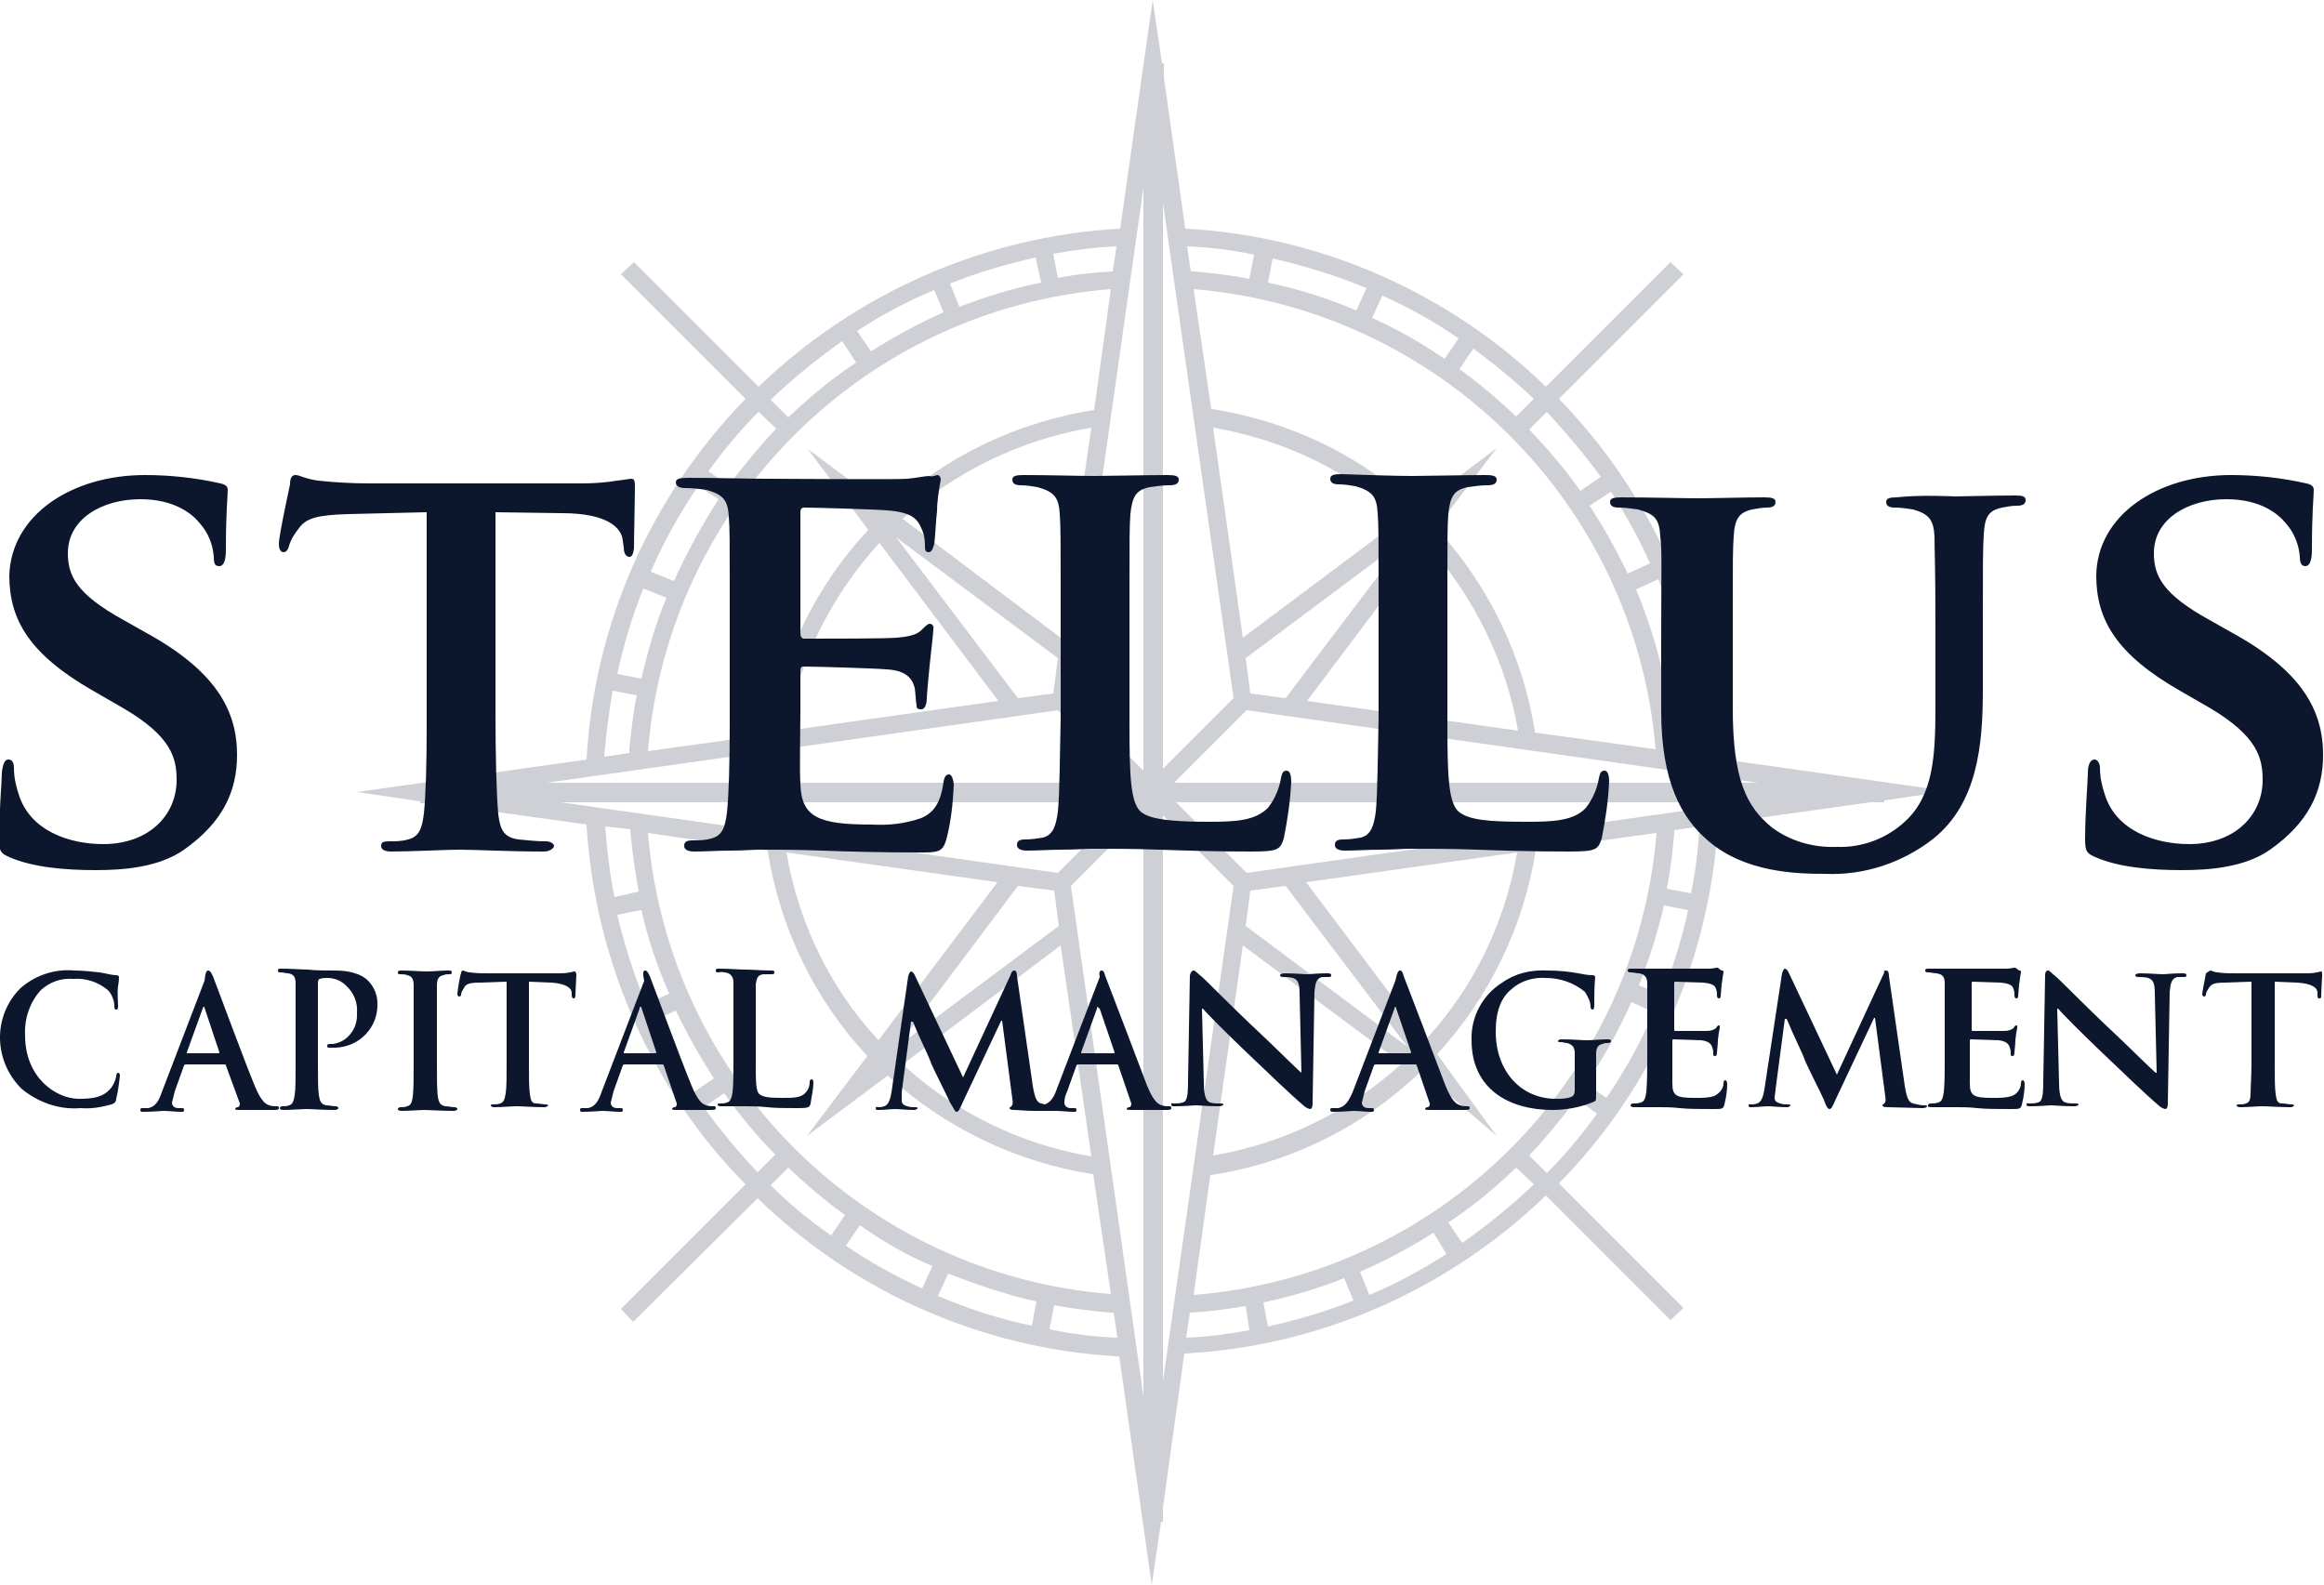
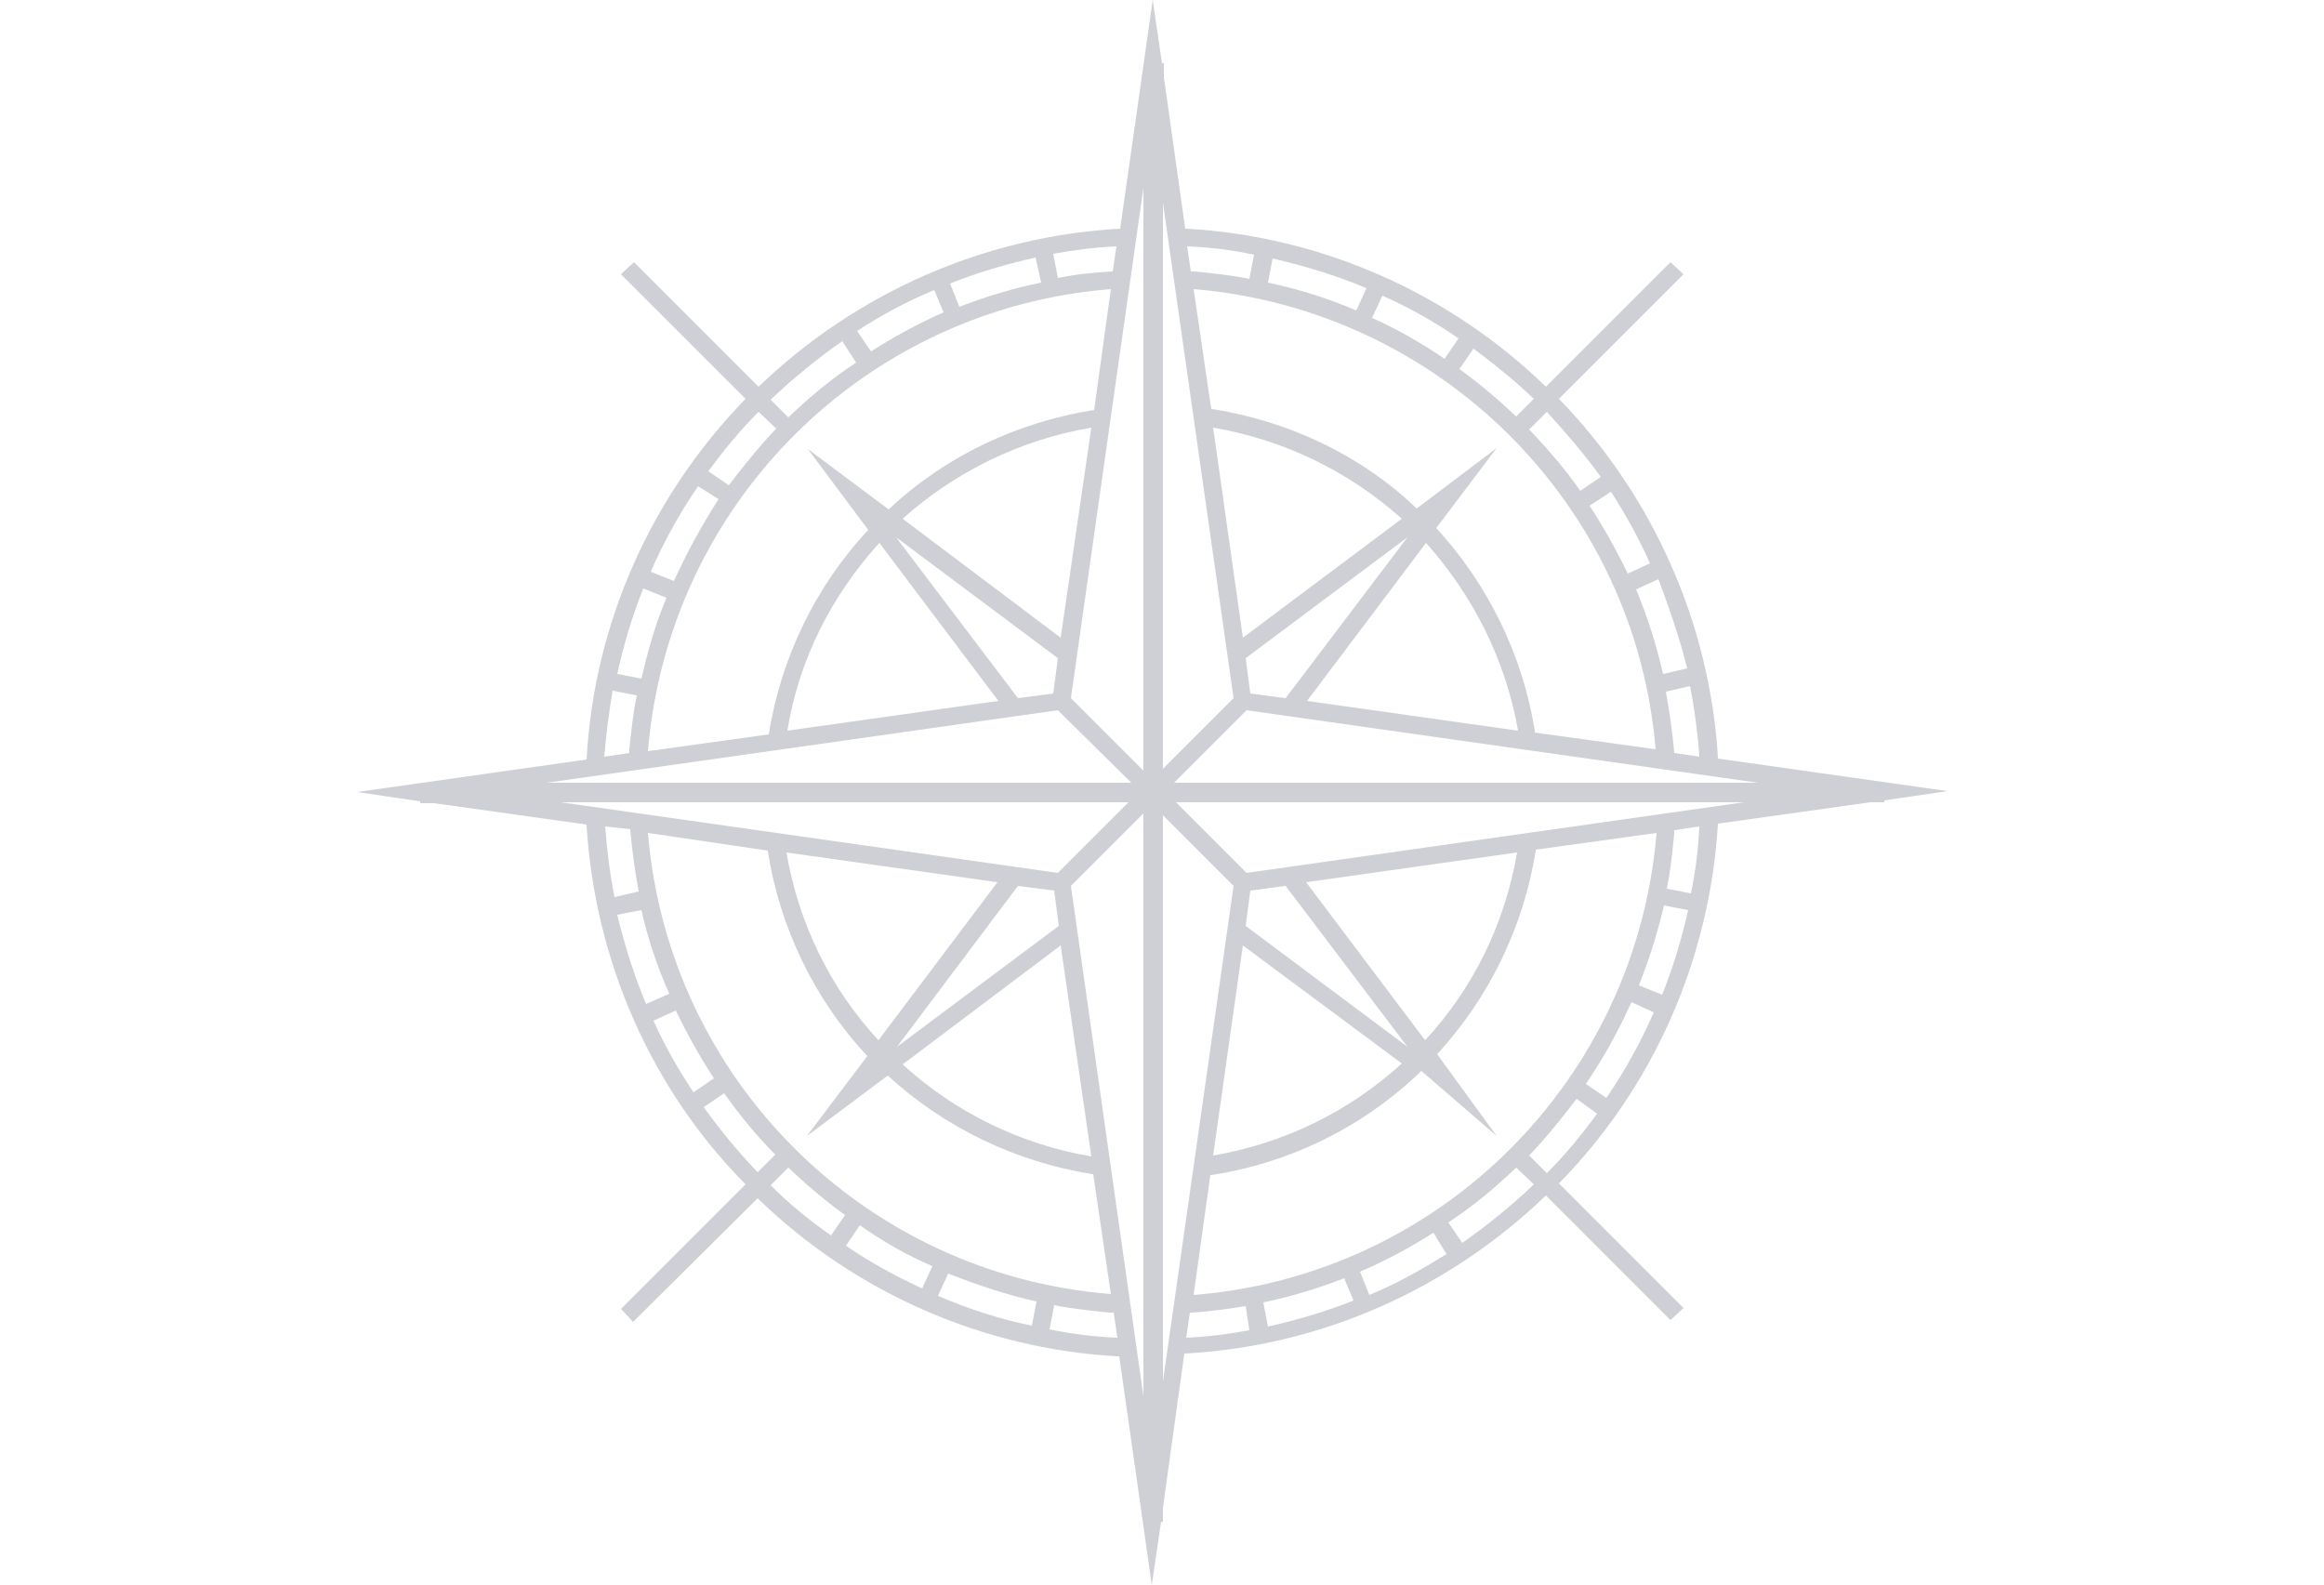
<svg xmlns="http://www.w3.org/2000/svg" version="1.1" id="Layer_1" x="0px" y="0px" viewBox="-130 311.8 250 170.5" style="enable-background:new -130 311.8 250 170.5;" xml:space="preserve">
  <style type="text/css">
	.st0{opacity:0.2;fill:#0C172E;enable-background:new    ;}
	.st1{fill:#0C172E;}
</style>
  <title>SCM_Logo_Light</title>
-   <path class="st0" d="M-9.9,338.3c-2.3,0.1-4.6,0.4-6.8,0.8l0.5,2.6c2-0.4,3.9-0.6,5.9-0.7L-9.9,338.3z M-2.3,338.3l0.4,2.7h0.4  c2,0.2,4,0.4,5.9,0.8l0.5-2.6C2.6,338.7,0.2,338.4-2.3,338.3L-2.3,338.3z M-18.6,339.5c-3.1,0.7-6.2,1.6-9.2,2.8l1,2.5  c2.9-1.1,5.8-2,8.8-2.6L-18.6,339.5z M6.9,339.6l-0.5,2.6c3.3,0.7,6.5,1.7,9.5,3l1.1-2.4C13.7,341.4,10.3,340.4,6.9,339.6z   M-29.5,343c-2.9,1.2-5.7,2.7-8.3,4.4l1.5,2.2c2.5-1.6,5.1-3,7.8-4.2L-29.5,343z M18.7,343.6l-1.1,2.4c2.7,1.2,5.3,2.7,7.8,4.4  l1.5-2.2C24.3,346.4,21.6,344.9,18.7,343.6L18.7,343.6z M28.5,349.3l-1.5,2.2c2.2,1.6,4.2,3.3,6.1,5.1l1.9-1.9  C33,352.8,30.8,351,28.5,349.3L28.5,349.3z M-39.4,348.5c-2.7,1.9-5.3,4-7.7,6.3l1.9,1.9c2.3-2.2,4.7-4.2,7.3-5.9L-39.4,348.5z   M-48.4,356.1c-2,2-3.8,4.2-5.4,6.4l2.2,1.5c1.6-2.1,3.3-4.2,5.1-6.1L-48.4,356.1z M36.4,356.1l-1.9,1.9c2,2.1,3.9,4.3,5.5,6.6  l2.2-1.5C40.4,360.6,38.4,358.3,36.4,356.1L36.4,356.1z M43.3,364.7l-2.3,1.5c1.5,2.3,2.9,4.8,4.1,7.3l2.4-1.1  C46.3,369.7,44.9,367.2,43.3,364.7L43.3,364.7z M-54.9,364.1c-2,2.9-3.7,6-5.1,9.2l2.5,1c1.4-3.1,3-6,4.8-8.8L-54.9,364.1z   M-12.6,357.8c-7.6,1.3-14.6,4.7-20.3,9.8l17,12.8L-12.6,357.8z M0.5,357.8l3.2,22.6l17.1-12.8C15.1,362.5,8.1,359.1,0.5,357.8  L0.5,357.8z M48.4,374.1l-2.4,1.1c1.2,2.9,2.2,6,2.9,9.1l2.6-0.6C50.7,380.5,49.6,377.3,48.4,374.1L48.4,374.1z M-60.8,375.1  c-1.2,3-2.1,6-2.8,9.2l2.6,0.5c0.7-3,1.5-5.9,2.7-8.7L-60.8,375.1z M21.4,369.6l-17.4,13l0.5,3.8l3.8,0.5L21.4,369.6z M-20.5,386.9  l3.8-0.5l0.5-3.8l-17.4-13L-20.5,386.9z M-45.3,390.4l22.7-3.2l-12.8-17C-40.6,375.9-44.1,382.9-45.3,390.4L-45.3,390.4z   M23.4,370.2l-12.8,17l22.7,3.2C32,382.9,28.5,375.9,23.4,370.2L23.4,370.2z M-10.5,342.9c-26.5,2.1-47.6,23.1-49.8,49.7l13-1.8l0,0  c1.3-8.2,5-15.9,10.7-22l-6.5-8.7l8.7,6.5l0.1-0.1c6.1-5.7,13.8-9.3,22-10.6L-10.5,342.9z M-1.6,342.9l1.9,12.9h0.1  c8.2,1.3,15.9,4.9,21.9,10.6l0.1,0.1L31,360l-6.5,8.6l0,0c5.6,6.1,9.3,13.7,10.6,21.8v0.2l13,1.8C45.9,366,24.8,345.1-1.6,342.9  L-1.6,342.9z M51.8,385.6l-2.6,0.6c0.4,2.2,0.7,4.3,0.9,6.5v0.1l2.7,0.4V393C52.6,390.5,52.3,388.1,51.8,385.6L51.8,385.6z   M-64.1,386.1c-0.4,2.4-0.7,4.7-0.9,7.1l2.7-0.4v-0.4c0.2-1.9,0.4-3.9,0.8-5.8L-64.1,386.1z M-4.9,333.6v60.9l7.6-7.6L-4.9,333.6z   M-7,332l-7.8,54.9l7.8,7.8V332z M4.1,388.2l-7.8,7.8h62.8L4.1,388.2z M-16.2,388.2l-55,7.8h62.9L-16.2,388.2z M-8.6,398.1h-61.1  l53.5,7.6L-8.6,398.1z M57.6,398.1H-3.5l7.6,7.6L57.6,398.1z M52.8,400.7l-2.7,0.4v0.4c-0.2,2-0.4,4-0.8,5.9l2.6,0.5  C52.4,405.5,52.7,403.1,52.8,400.7L52.8,400.7z M-64.9,400.7c0.2,2.6,0.5,5.1,1,7.6l2.6-0.6c-0.4-2.2-0.7-4.4-0.9-6.6v-0.1  L-64.9,400.7z M49,409.2c-0.7,3-1.6,5.8-2.7,8.6l2.5,1c1.2-3,2.1-6,2.8-9.1L49,409.2z M-61,409.7l-2.6,0.5c0.8,3.3,1.8,6.5,3.1,9.6  l2.5-1.1C-59.3,415.8-60.3,412.8-61,409.7z M-45.4,403.5c1.3,7.6,4.7,14.6,9.9,20.2l12.8-17L-45.4,403.5z M33.2,403.5l-22.7,3.2  l12.8,17C28.5,418.1,31.9,411.1,33.2,403.5L33.2,403.5z M8.3,407.1l-3.8,0.5L4,411.4l17.4,13L8.3,407.1z M-20.5,407.1l-13,17.3  l17.4-13l-0.5-3.8L-20.5,407.1z M-57.3,420.5l-2.4,1.1c1.2,2.7,2.7,5.3,4.3,7.7l2.2-1.5C-54.7,425.5-56.1,423-57.3,420.5z   M45.5,419.6c-1.4,3.1-3,6-4.9,8.8l2.2,1.5c2-2.9,3.7-6,5.1-9.2L45.5,419.6z M-15.9,413.5l-17,12.8c5.7,5.2,12.7,8.6,20.3,9.9  L-15.9,413.5z M3.7,413.5l-3.2,22.6c7.6-1.3,14.6-4.7,20.3-9.9L3.7,413.5z M39.6,430c-1.6,2.1-3.3,4.2-5.1,6.1l1.9,1.9  c2-2,3.8-4.2,5.4-6.4L39.6,430z M-52.1,429.4l-2.2,1.5c1.8,2.5,3.7,4.8,5.8,7l1.9-1.9C-48.6,434-50.4,431.8-52.1,429.4L-52.1,429.4z   M-45.2,437.4l-1,1l-0.9,0.9c2,2,4.2,3.8,6.5,5.4l1.5-2.2C-41.2,441-43.3,439.2-45.2,437.4L-45.2,437.4z M33.1,437.4  c-2.3,2.2-4.7,4.2-7.3,5.9l1.5,2.2c2.7-1.9,5.3-4,7.7-6.3L33.1,437.4z M-37.5,443.6l-1.5,2.2c2.6,1.8,5.4,3.3,8.2,4.6l1.1-2.4  C-32.5,446.8-35.1,445.3-37.5,443.6L-37.5,443.6z M24.2,444.4c-2.5,1.6-5.1,3-7.9,4.2l1,2.5c2.9-1.2,5.6-2.7,8.3-4.4L24.2,444.4z   M-60.3,401.4c2.2,26.5,23.3,47.5,49.8,49.6l-1.9-12.9h-0.1c-8.2-1.3-15.9-5-22-10.6l-8.7,6.5l6.5-8.6l0,0  c-5.7-6.1-9.4-13.8-10.7-22v-0.1L-60.3,401.4z M48.2,401.4l-13,1.8v0.1c-1.3,8.2-5,15.8-10.6,21.9l0,0L31,434l-8.1-7  c-6.2,6-14.1,9.9-22.6,11.2H0.2l-1.8,12.9C24.9,449,46,428,48.2,401.4L48.2,401.4z M-28,448.8l-1.1,2.4c3.3,1.4,6.6,2.5,10.1,3.2  l0.5-2.6C-21.7,451.1-24.9,450-28,448.8z M14.6,449.3c-2.8,1.1-5.8,2-8.7,2.6l0.5,2.6c3.1-0.7,6.2-1.6,9.2-2.8L14.6,449.3z   M-16.6,452.2l-0.5,2.6c2.4,0.5,4.8,0.8,7.3,0.9l-0.4-2.7h-0.4C-12.6,452.8-14.6,452.6-16.6,452.2L-16.6,452.2z M4,452.3  c-1.9,0.3-3.9,0.6-5.9,0.7h-0.1l-0.4,2.7c2.3-0.1,4.6-0.4,6.8-0.8L4,452.3z M-4.9,399.5v60.9l7.6-53.3L-4.9,399.5z M-7,399.3  l-7.8,7.8L-7,462V399.3z M-6,311.8l1,6.8h0.2v1.5l2.3,16.3h0.1c14.5,0.8,28.3,6.9,38.7,17L49.7,340l1.4,1.3l-13.4,13.4  c10.1,10.4,16.2,24.1,17.1,38.5v0.2l24.7,3.5l-6.8,1v0.2h-1.5l-16.4,2.3v0.1c-0.9,14.5-6.9,28.2-17.1,38.6l13.4,13.4l-1.4,1.3  l-13.4-13.4c-10.5,10.1-24.2,16.2-38.8,17h-0.1L-4.9,474v1.5h-0.2l-1,6.8l-3.5-24.6h-0.2c-14.5-0.8-28.3-6.9-38.7-17L-61.9,454  l-1.3-1.4l13.4-13.4C-60,428.9-66,415.1-66.9,400.6v-0.1l-16.4-2.3h-1.5V398l-6.8-1l24.7-3.5l0,0c0.8-14.6,6.9-28.3,17.1-38.8  l-13.4-13.4l1.4-1.3l13.4,13.4c10.5-10.1,24.3-16.2,38.9-17L-6,311.8z" />
-   <path class="st1" d="M-29.2,362.9c0.3,0,0.4,0.3,0.4,0.5c-0.2,1.1-0.4,2.3-0.4,3.4c-0.1,0.6-0.2,2.9-0.3,3.5  c-0.1,0.3-0.2,0.9-0.6,0.9s-0.4-0.3-0.4-0.7c0-0.7-0.1-1.3-0.4-1.9c-0.4-0.9-0.9-1.7-3.7-1.9c-1-0.1-7.7-0.3-8.9-0.3  c-0.3,0-0.4,0.2-0.4,0.5v13c0,0.3,0.1,0.6,0.4,0.6h0.6c2.2,0,8.1,0,9.3-0.1c1.3-0.1,2.2-0.3,2.7-0.8c0.4-0.4,0.7-0.7,0.9-0.7  c0.3,0,0.5,0.3,0.4,0.6c0,0.3-0.1,1.2-0.4,3.9c-0.1,1-0.3,3.2-0.3,3.5c0,0.4-0.1,1.2-0.6,1.2s-0.5-0.2-0.5-0.4  c-0.1-0.6-0.1-1.2-0.2-1.9c-0.3-1.1-1-1.9-3.1-2c-1-0.1-7.5-0.3-8.9-0.3c-0.3,0-0.3,0.3-0.3,0.6v4.2c0,1.8-0.1,6.3,0,7.8  c0.1,3.6,1.9,4.4,7.7,4.4c1.8,0.1,3.6-0.1,5.3-0.7c1.4-0.6,2.1-1.7,2.4-3.9c0.1-0.6,0.3-0.8,0.6-0.8s0.5,0.7,0.5,1.2  c-0.1,2-0.3,3.9-0.8,5.8c-0.4,1.4-0.9,1.4-3,1.4c-4.2,0-7.7-0.1-10.4-0.2s-4.9-0.1-6.6-0.1c-0.7,0-1.9,0.1-3.2,0.1s-2.8,0.1-3.9,0.1  c-0.7,0-1.1-0.2-1.1-0.6s0.2-0.6,0.9-0.6c0.7,0,1.3,0,2-0.2c1.2-0.3,1.5-1.2,1.7-2.8c0.2-1.9,0.3-5.3,0.3-9.4v-15.4  c0-4.5,0-5.7-0.1-7c-0.1-1.8-0.6-2.4-2.4-2.9c-0.7-0.1-1.5-0.2-2.3-0.2c-0.6,0-1-0.2-1-0.6s0.4-0.5,1.3-0.5c3,0,6.6,0.1,8.2,0.1h0.3  c2.6,0,14.1,0.1,15.1,0c1.1-0.1,1.9-0.3,2.4-0.3C-29.8,363.1-29.5,363-29.2,362.9z M-12.3,363c1.3,0,5.8-0.1,7.9-0.1  c0.8,0,1.2,0.1,1.2,0.5c0,0.4-0.3,0.6-1,0.6c-0.7,0-1.4,0.1-2.1,0.2c-1.5,0.3-1.9,1-2.1,2.9c-0.1,1.4-0.1,2.7-0.1,7.5v14.9  c0,5.7,0.1,8.6,1.2,9.6c0.9,0.8,3.1,1.1,7.3,1.1c2.9,0,5-0.1,6.4-1.5c0.7-0.9,1.2-2,1.4-3.2c0.1-0.5,0.2-0.8,0.6-0.8  s0.5,0.6,0.5,1.2c-0.1,2.1-0.4,4.1-0.8,6.1c-0.4,1.2-0.6,1.4-3.5,1.4c-3.9,0-7.1-0.1-9.9-0.2s-5.1-0.1-7.3-0.1  c-0.6,0-1.8,0.1-3.1,0.1s-2.7,0.1-3.8,0.1c-0.7,0-1.1-0.2-1.1-0.6s0.2-0.6,0.9-0.6c0.6,0,1.3-0.1,1.9-0.2c1.1-0.3,1.4-1.3,1.6-2.8  c0.2-2.1,0.2-5.7,0.3-10.1v-13.6c0-5.5,0-6.9-0.1-8.3c-0.1-1.8-0.6-2.4-2.4-2.9c-0.6-0.1-1.2-0.2-1.8-0.2c-0.6,0-0.9-0.2-0.9-0.6  c0-0.4,0.4-0.5,1.2-0.5C-17.3,362.9-13.8,363-12.3,363L-12.3,363z M21.9,363c1.3,0,5.8-0.1,7.9-0.1c0.8,0,1.2,0.1,1.2,0.5  c0,0.4-0.3,0.6-1,0.6c-0.7,0-1.4,0.1-2.1,0.2c-1.5,0.3-1.9,1-2.1,2.9c-0.1,1.4-0.1,2.6-0.1,7.1v15.3c0,5.7,0.1,8.6,1.2,9.6  c1.1,0.9,3.1,1.1,7.3,1.1c2.9,0,5.1-0.1,6.4-1.5c0.7-0.9,1.2-2,1.4-3.2c0.1-0.5,0.2-0.8,0.6-0.8s0.5,0.6,0.5,1.2  c-0.1,2.1-0.4,4.1-0.8,6.1c-0.4,1.2-0.6,1.4-3.5,1.4c-3.9,0-7.1-0.1-9.9-0.2s-5.1-0.1-7.3-0.1c-0.6,0-1.8,0.1-3.1,0.1  s-2.7,0.1-3.8,0.1c-0.7,0-1.1-0.2-1.1-0.6s0.2-0.6,0.9-0.6c0.7,0,1.3-0.1,1.9-0.2c1.1-0.3,1.4-1.3,1.6-2.8c0.2-2.1,0.2-5.7,0.3-10.1  v-14.5c0-4.8,0-6.1-0.1-7.5c-0.1-1.8-0.6-2.4-2.4-2.9c-0.6-0.1-1.2-0.2-1.8-0.2c-0.6,0-0.9-0.2-0.9-0.6c0-0.4,0.4-0.5,1.2-0.5  C16.9,362.9,20.4,363,21.9,363L21.9,363z M-98.2,362.9c0.4,0,1,0.4,2.4,0.6c1.9,0.2,3.7,0.3,5.6,0.3h22.8c1.3,0,2.6-0.1,3.8-0.3  c0.9-0.1,1.3-0.2,1.5-0.2c0.4,0,0.4,0.3,0.4,1.1c0,1.1-0.1,5-0.1,6.4c-0.1,0.6-0.2,0.9-0.5,0.9s-0.6-0.3-0.6-1L-63,370  c-0.1-1.4-1.6-3-6.6-3l-7.1-0.1v21.3c0,4.8,0.1,9,0.3,11.2c0.2,1.5,0.5,2.5,2.2,2.7c1,0.1,1.9,0.2,2.9,0.2c0.6,0,0.9,0.3,0.9,0.5  c0,0.2-0.4,0.6-1.1,0.6c-3.7,0-7.5-0.2-9.1-0.2c-1.3,0-5.1,0.2-7.3,0.2c-0.7,0-1.1-0.2-1.1-0.6s0.2-0.5,0.9-0.5c0.7,0,1.3,0,2-0.2  c1.2-0.3,1.5-1.2,1.7-2.8c0.2-1.9,0.3-5.3,0.3-9.3v-23.1l-8.4,0.2c-3.3,0.1-4.6,0.4-5.4,1.6c-0.4,0.5-0.8,1.1-1,1.8  c-0.1,0.4-0.3,0.7-0.6,0.7s-0.5-0.3-0.5-0.9c0-0.9,1.1-5.9,1.2-6.4C-98.8,363.2-98.6,362.9-98.2,362.9z M80.3,365.2  c0.6,0,4.3-0.1,6.5-0.1c0.8,0,1.1,0.1,1.1,0.5c0,0.4-0.3,0.6-0.9,0.6c-0.6,0-1.1,0.1-1.6,0.2c-1.5,0.3-1.9,1-2,2.9  c-0.1,1.6-0.1,3-0.1,9.6v7.2c0,5.9-0.6,12.1-5.3,15.9c-3.3,2.6-7.5,4-11.7,3.8c-2.9,0-8.6-0.1-12.6-3.6c-2.8-2.4-5-6.3-5-13.9v-7.7  c0-8,0.1-9.5-0.1-11.1c-0.1-1.9-0.6-2.4-2.4-2.9c-0.7-0.1-1.4-0.2-2.1-0.2c-0.6,0-0.9-0.2-0.9-0.6s0.4-0.5,1.2-0.5  c2.9,0,6.7,0.1,8.3,0.1c1.4,0,5.1-0.1,7.1-0.1c0.8,0,1.2,0.1,1.2,0.5c0,0.4-0.3,0.6-0.9,0.6c-0.5,0-1.1,0.1-1.6,0.2  c-1.4,0.3-1.9,1-2,2.9c-0.1,1.4-0.1,2.6-0.1,7.4v11.1c0,7.7,1.5,10.6,4.2,12.8c2,1.5,4.5,2.2,7,2.1c2.7,0.1,5.4-0.9,7.4-2.8  c3-2.8,3.2-7.1,3.2-12.3v-8.7c0-6.6-0.1-8-0.1-9.6c-0.1-1.8-0.6-2.4-2.3-2.9c-0.7-0.1-1.3-0.2-2-0.2c-0.6,0-0.9-0.2-0.9-0.6  s0.4-0.5,1.1-0.5C76.6,365,80.3,365.2,80.3,365.2z M-114.4,362.9c2.7,0,5.5,0.3,8.1,0.9c0.5,0.1,0.8,0.3,0.8,0.7  c0,0.7-0.2,2.2-0.2,6.5c0,1.2-0.3,1.7-0.7,1.7c-0.5,0-0.6-0.3-0.6-1c-0.1-1.3-0.6-2.6-1.5-3.6c-0.8-1-2.7-2.6-6.4-2.6  c-4.1,0-7.8,2.1-7.8,5.8c0,2.4,0.9,4.4,6,7.2l2.3,1.3c7.5,4.1,9.9,8.3,9.9,13.2c0,4-1.6,7.3-5.7,10.2c-2.7,1.9-6.5,2.2-9.5,2.2  c-3.3,0-6.8-0.3-9.3-1.4c-0.9-0.4-1.1-0.6-1.1-1.9c0-2.9,0.3-6.3,0.3-7.2c0.1-0.9,0.3-1.4,0.7-1.4c0.5,0,0.6,0.5,0.6,0.9  c0,1,0.2,1.9,0.5,2.8c1.2,4,5.5,5.4,9.1,5.4c4.9,0,7.9-3.1,7.9-6.9c0-2.4-0.6-4.7-5.7-7.7l-3.3-1.9c-6.8-3.9-9-7.6-9-12.4  C-128.8,367.2-122.3,362.9-114.4,362.9z M110,362.9c2.7,0,5.5,0.3,8.1,0.9c0.5,0.1,0.8,0.3,0.8,0.7c0,0.7-0.2,2.2-0.2,6.5  c0,1.2-0.3,1.7-0.7,1.7s-0.6-0.3-0.6-1c-0.1-1.3-0.6-2.6-1.5-3.6c-0.8-1-2.7-2.6-6.4-2.6c-4.1,0-7.8,2.1-7.8,5.8  c0,2.4,0.9,4.4,6,7.2l2.3,1.3c7.5,4.1,9.9,8.3,9.9,13.2c0,4-1.6,7.3-5.7,10.2c-2.7,1.9-6.5,2.2-9.5,2.2c-3.3,0-6.8-0.3-9.3-1.4  c-0.9-0.4-1.1-0.6-1.1-1.9c0-2.9,0.3-6.3,0.3-7.2s0.3-1.4,0.7-1.4s0.6,0.5,0.6,0.9c0,1,0.2,1.9,0.5,2.8c1.2,4,5.5,5.4,9.1,5.4  c4.9,0,7.9-3.1,7.9-6.9c0-2.4-0.6-4.7-5.6-7.7l-3.3-1.9c-6.8-3.9-9-7.6-9-12.4C95.6,367.2,102.1,362.9,110,362.9z M-61.1,420.1  c-0.1,0-0.1,0.1-0.1,0.2l-1.7,4.7c0,0.1,0,0.1,0.1,0.1h3.3c0.1,0,0.1-0.1,0.1-0.1l-1.6-4.8C-61,420.2-61,420.1-61.1,420.1z   M-11.9,420.1c-0.1,0-0.1,0.1-0.1,0.2l-1.7,4.7c0,0.1,0,0.1,0.1,0.1h3.4c0.1,0,0.1-0.1,0.1-0.1l-1.6-4.7  C-11.9,420.2-11.9,420.1-11.9,420.1z M-108.1,420.1c0,0-0.1,0.1-0.1,0.2l-1.7,4.7c0,0.1,0,0.1,0.1,0.1h3.3c0.1,0,0.1-0.1,0.1-0.1  l-1.6-4.8C-108,420.2-108,420.1-108.1,420.1z M20.1,420.1c0,0-0.1,0.1-0.1,0.2l-1.7,4.7c0,0.1,0,0.1,0.1,0.1h3.3  c0.1,0,0.1-0.1,0.1-0.1l-1.6-4.7C20.2,420.2,20.2,420.1,20.1,420.1z M-47.1,416.2c0.3,0,0.4,0,0.4,0.2s-0.1,0.2-0.4,0.2  c-0.3,0-0.5,0-0.8,0c-0.6,0.1-0.7,0.4-0.8,1.1c0,0.4,0,0.9,0,2.1v6.3c0,2,0,3.1,0.4,3.4s0.9,0.4,2.5,0.4c1.1,0,1.9,0,2.4-0.5  c0.3-0.3,0.5-0.7,0.5-1.2c0-0.2,0.1-0.3,0.2-0.3s0.2,0.1,0.2,0.3c0,0.8-0.2,1.5-0.3,2.3c-0.1,0.4-0.2,0.5-1.3,0.5  c-1.5,0-2.5,0-3.4-0.1s-1.7-0.1-2.5-0.1h-0.3H-51c-0.5,0-1,0-1.4,0s-0.4-0.1-0.4-0.2c0-0.1,0.1-0.1,0.3-0.1c0.2,0,0.5,0,0.7-0.1  c0.4-0.1,0.5-0.5,0.6-1.1c0.1-0.8,0.1-2.1,0.1-3.8v-4.9c0-2.1,0-2.6,0-3.1s-0.2-1-0.9-1.1c-0.2,0-0.4-0.1-0.7,0  c-0.2,0-0.3,0-0.3-0.2s0.1-0.2,0.4-0.2c1,0,2.2,0.1,2.8,0.1S-47.9,416.2-47.1,416.2L-47.1,416.2z M-122,416.2c0.9,0,1.8,0.1,2.7,0.2  c0.7,0.1,1.3,0.3,1.8,0.3c0.2,0,0.3,0.1,0.3,0.2s0,0.4-0.1,1s0,1.7,0,2.1s-0.1,0.4-0.2,0.4c-0.2,0-0.2-0.2-0.2-0.4  c0-0.6-0.3-1.3-0.7-1.7c-1.1-0.9-2.4-1.3-3.7-1.2c-1.3-0.1-2.5,0.3-3.5,1.2c-1.2,1.3-1.8,3.1-1.7,4.9c0,4.5,3.3,6.8,5.8,6.8  c1.6,0,2.6-0.2,3.4-1.1c0.3-0.4,0.5-0.8,0.6-1.3c0-0.3,0.1-0.4,0.2-0.4s0.2,0.1,0.2,0.3c-0.1,0.9-0.2,1.7-0.4,2.5  c0,0.3-0.2,0.5-0.5,0.6c-1.1,0.3-2.2,0.5-3.3,0.4c-2.3,0.2-4.6-0.6-6.4-2.1c-3-3-3.1-7.8-0.1-10.8C-126.2,416.7-124.1,416-122,416.2  L-122,416.2z M-94,416.2c2.4,0,3.3,0.8,3.6,1.1c0.6,0.6,1,1.5,1,2.4c0.1,2.6-1.9,4.7-4.5,4.8c-0.1,0-0.2,0-0.3,0c-0.1,0-0.3,0-0.4,0  c-0.1,0-0.2,0-0.2-0.2s0.1-0.2,0.6-0.2c1.6-0.2,2.7-1.7,2.6-3.3c0.1-1.1-0.3-2.2-1.2-3c-0.5-0.5-1.2-0.8-2-0.8c-0.3,0-0.5,0-0.8,0.1  c-0.1,0-0.2,0.2-0.2,0.4v8.8c0,1.4,0,2.6,0.1,3.3c0.1,0.6,0.2,1,0.8,1.1c0.3,0,0.7,0.1,1,0.1c0.2,0,0.3,0.1,0.3,0.2  s-0.2,0.2-0.4,0.2c-1.3,0-2.5-0.1-3-0.1c-0.5,0-1.7,0.1-2.5,0.1c-0.3,0-0.4-0.1-0.4-0.2c0-0.1,0.1-0.2,0.3-0.2c0.2,0,0.5,0,0.7-0.1  c0.4-0.1,0.5-0.5,0.6-1.1c0.1-0.6,0.1-1.9,0.1-3.4V420c0-1.4,0-1.9,0-2.4c0-0.7-0.2-1-0.8-1.1c-0.3,0-0.5-0.1-0.8-0.1  c-0.2,0-0.3,0-0.3-0.2s0.1-0.2,0.4-0.2c1,0,2.3,0.1,2.8,0.1C-96,416.2-94.9,416.2-94,416.2L-94,416.2z M-1.6,416.2  c0.2,0,0.4,0.3,0.8,0.6s3.3,3.3,6.3,6.1c1.4,1.3,4.1,4,4.5,4.3H10l-0.2-8.5c0-1.2-0.2-1.5-0.7-1.7c-0.4-0.1-0.7-0.1-1.1-0.1  c-0.2,0-0.3-0.1-0.3-0.2c0-0.1,0.2-0.2,0.5-0.2c1.1,0,2,0.1,2.5,0.1c0.2,0,1-0.1,2-0.1c0.3,0,0.5,0,0.5,0.2c0,0.2-0.1,0.2-0.4,0.2  c-0.2,0-0.4,0-0.6,0c-0.6,0.2-0.7,0.6-0.8,1.6l-0.2,12c0,0.4-0.1,0.6-0.3,0.6c-0.3-0.1-0.5-0.2-0.7-0.4c-1.3-1.1-3.9-3.6-6-5.6  s-4.5-4.4-4.8-4.8h-0.1l0.2,8c0,1.5,0.3,2,0.7,2.1c0.3,0.1,0.7,0.1,1,0.1c0.2,0,0.4,0,0.4,0.1s-0.2,0.2-0.5,0.2  c-1.3,0-2.1-0.1-2.5-0.1c-0.2,0-1.1,0.1-2.2,0.1c-0.3,0-0.4,0-0.4-0.2s0.1-0.1,0.3-0.1c0.3,0,0.6,0,0.9-0.1c0.5-0.1,0.6-0.7,0.6-2.4  l0.2-11.3C-1.9,416.4-1.8,416.2-1.6,416.2L-1.6,416.2z M-60.6,416.2c0.2,0,0.3,0.2,0.5,0.6c0.4,1,3.3,8.9,4.5,11.8  c0.7,1.7,1.2,2,1.6,2.1c0.3,0.1,0.5,0.1,0.8,0.1c0.1,0,0.2,0,0.2,0.2s-0.2,0.2-0.8,0.2s-2,0-3.4,0c-0.3,0-0.5,0-0.5-0.1  s0.1-0.2,0.3-0.2c0.2-0.1,0.2-0.2,0.2-0.4c0,0,0,0,0,0l-1.4-4.1c0-0.1-0.1-0.1-0.2-0.1h-4c-0.1,0-0.1,0-0.2,0.1l-1,2.8  c-0.1,0.4-0.2,0.8-0.3,1.2c0,0.3,0.2,0.6,0.7,0.6h0.3c0.2,0,0.3,0,0.3,0.2s-0.1,0.2-0.3,0.2c-0.6,0-1.4-0.1-1.9-0.1  c-0.2,0-1.2,0.1-2.1,0.1c-0.2,0-0.3,0-0.3-0.2s0.1-0.2,0.2-0.2c0.2,0,0.4,0,0.6,0c0.8-0.1,1.2-0.8,1.5-1.7l4.6-12  C-60.9,416.4-60.8,416.2-60.6,416.2L-60.6,416.2z M36.5,416.2c1.1,0,2.2,0.1,3.3,0.3c0.5,0.1,1,0.2,1.5,0.2c0.2,0,0.3,0.1,0.3,0.2  c-0.1,1-0.1,2.1-0.1,3.1c0,0.3-0.1,0.4-0.2,0.4s-0.2-0.1-0.2-0.3c0-0.6-0.3-1.1-0.6-1.6c-1.2-1-2.7-1.5-4.2-1.5  c-1.3-0.1-2.7,0.3-3.7,1.2c-1.1,0.9-1.7,2.3-1.7,4.6c0,4.1,2.6,7.2,6.5,7.2c0.5,0,1.1,0,1.6-0.2c0.3-0.1,0.4-0.4,0.4-0.7v-2.5  c0-0.6,0-1.1,0-1.5c0-0.6-0.2-0.9-0.8-1.1c-0.2,0-0.5-0.1-0.7-0.1c-0.2,0-0.3,0-0.3-0.1s0.1-0.2,0.4-0.2c1,0,2.2,0.1,2.7,0.1  s1.6-0.1,2.2-0.1c0.2,0,0.4,0,0.4,0.2S43,424,42.9,424c-0.2,0-0.3,0-0.5,0.1c-0.5,0.1-0.7,0.4-0.7,1.1c0,0.4,0,0.9,0,1.5v2.9  c0,0.5,0,0.6-0.2,0.7c-1.4,0.6-3,0.9-4.5,0.9c-4.6,0-8.7-2.2-8.7-7.5c-0.1-2.5,1.2-4.9,3.3-6.2C33,416.5,34.7,416.1,36.5,416.2  L36.5,416.2z M-107.6,416.2c0.2,0,0.3,0.2,0.5,0.6c0.4,1,3.3,8.9,4.5,11.8c0.7,1.7,1.2,2,1.6,2.1c0.2,0.1,0.5,0.1,0.8,0.1  c0.1,0,0.2,0,0.2,0.2s-0.2,0.2-0.8,0.2c-0.7,0-2,0-3.4,0c-0.3,0-0.5,0-0.5-0.1s0.1-0.2,0.3-0.2c0.2-0.1,0.2-0.3,0.2-0.4c0,0,0,0,0,0  l-1.5-4.1c0-0.1-0.1-0.1-0.2-0.1h-4.1c-0.1,0-0.1,0-0.2,0.1l-1,2.8c-0.1,0.4-0.2,0.8-0.3,1.2c0,0.3,0.2,0.6,0.7,0.6h0.3  c0.2,0,0.3,0,0.3,0.2s-0.1,0.2-0.3,0.2c-0.6,0-1.4-0.1-1.9-0.1c-0.2,0-1.2,0.1-2.2,0.1c-0.2,0-0.3,0-0.3-0.2s0.1-0.2,0.2-0.2  c0.2,0,0.4,0,0.6,0c0.8-0.1,1.2-0.8,1.5-1.7l4.6-12C-107.9,416.4-107.8,416.2-107.6,416.2L-107.6,416.2z M55.3,416.2  c0.1,0,0.1,0.1,0.1,0.2c-0.1,0.4-0.1,0.8-0.2,1.3c0,0.2-0.1,1-0.1,1.3c0,0.1-0.1,0.2-0.2,0.2s-0.2-0.1-0.2-0.3c0-0.2,0-0.5-0.1-0.7  c-0.1-0.4-0.4-0.6-1.4-0.7c-0.4,0-2.6-0.1-3-0.1c-0.1,0-0.1,0.1-0.1,0.2v4.9c0,0.1,0,0.2,0.1,0.2H51c0.9,0,2.3,0,2.6,0  c0.4,0,0.7-0.1,1-0.3c0.1-0.2,0.2-0.3,0.3-0.3s0.1,0,0.1,0.2s-0.1,0.4-0.2,1.4c0,0.4-0.1,1.2-0.1,1.3s0,0.4-0.2,0.4  s-0.2-0.1-0.2-0.2c0-0.2,0-0.5-0.1-0.7c-0.1-0.4-0.4-0.7-1.2-0.8c-0.4,0-2.5-0.1-3-0.1c-0.1,0-0.1,0.1-0.1,0.2v1.5c0,0.7,0,2.4,0,3  c0,1.4,0.4,1.6,2.5,1.6c0.7,0,1.4,0,2-0.2c0.6-0.3,1-0.8,1-1.4c0-0.2,0.1-0.3,0.2-0.3s0.2,0.2,0.2,0.4c0,0.7-0.1,1.4-0.3,2.2  c-0.1,0.5-0.3,0.5-1.1,0.5c-1.6,0-2.8,0-3.7-0.1s-1.6-0.1-2.2-0.1c-0.2,0-0.7,0-1.2,0s-1,0-1.5,0c-0.3,0-0.4-0.1-0.4-0.2  s0.1-0.2,0.3-0.2c0.3,0,0.5,0,0.8-0.1c0.4-0.1,0.5-0.5,0.6-1.1c0.1-1.2,0.1-2.5,0.1-3.7v-4.9c0-2.1,0-2.5,0-3.1s-0.2-1-0.9-1.1  c-0.3,0-0.6-0.1-0.8-0.1c-0.2,0-0.4,0-0.4-0.2s0.1-0.2,0.5-0.2h1.7h1.3h1h4.3c0.3,0,0.6-0.1,0.9-0.1  C55.1,416.2,55.2,416.2,55.3,416.2L55.3,416.2z M72.9,416.2c0.2,0,0.3,0.2,0.3,0.6l1.7,11.8c0.2,1.2,0.4,1.8,0.9,1.9  c0.4,0.1,0.8,0.2,1.2,0.2c0.2,0,0.3,0,0.3,0.1c0,0.1-0.2,0.2-0.5,0.2c-0.5,0-3-0.1-3.8-0.1c-0.4,0-0.5-0.1-0.5-0.2  c0-0.1,0.1-0.1,0.2-0.2c0.1-0.1,0.2-0.3,0.1-0.8l-1.1-8.4h-0.1l-4.1,8.7c-0.4,0.9-0.5,1.1-0.7,1.1s-0.4-0.4-0.6-1  c-0.4-0.9-1.9-3.8-2.1-4.4s-1.3-2.8-1.9-4.3H62l-1,7.6c0,0.3-0.1,0.6-0.1,0.9c0,0.4,0.3,0.5,0.6,0.6c0.3,0.1,0.5,0.1,0.8,0.1  c0.1,0,0.3,0,0.3,0.1c0,0.1-0.2,0.2-0.4,0.2c-0.8,0-1.6-0.1-2-0.1s-1.3,0.1-1.8,0.1c-0.2,0-0.3,0-0.3-0.2c0-0.2,0.1-0.1,0.3-0.1  c0.2,0,0.4,0,0.6-0.1c0.5-0.1,0.7-0.9,0.8-1.5l1.9-12.5c0.1-0.3,0.2-0.5,0.3-0.5s0.3,0.1,0.5,0.6l5.1,10.8l5.1-11  C72.6,416.3,72.7,416.2,72.9,416.2L72.9,416.2z M87.3,416.2c0.1,0,0.1,0.1,0.1,0.2c-0.1,0.4-0.1,0.8-0.2,1.3c0,0.2-0.1,1-0.1,1.3  c0,0.1-0.1,0.2-0.2,0.2c-0.1,0-0.2-0.1-0.2-0.3c0-0.2,0-0.5-0.1-0.7c-0.1-0.4-0.4-0.6-1.4-0.7c-0.4,0-2.6-0.1-3-0.1  c-0.1,0-0.1,0.1-0.1,0.2v4.9c0,0.1,0,0.2,0.1,0.2H83c0.9,0,2.3,0,2.6,0c0.4,0,0.7-0.1,1-0.3c0.1-0.2,0.2-0.3,0.3-0.3s0.1,0,0.1,0.2  s-0.1,0.4-0.2,1.4c0,0.4-0.1,1.2-0.1,1.3s0,0.4-0.2,0.4s-0.2-0.1-0.2-0.2c0-0.2,0-0.5-0.1-0.7c-0.1-0.4-0.4-0.7-1.2-0.8  c-0.4,0-2.5-0.1-3-0.1c-0.1,0-0.1,0.1-0.1,0.2v1.5c0,0.7,0,2.4,0,3c0,1.4,0.4,1.6,2.5,1.6c0.7,0,1.4,0,2-0.2c0.6-0.2,1-0.8,1-1.4  c0-0.2,0.1-0.3,0.2-0.3s0.2,0.2,0.2,0.4c0,0.7-0.1,1.4-0.3,2.2c-0.1,0.5-0.3,0.5-1.1,0.5c-1.6,0-2.8,0-3.7-0.1s-1.6-0.1-2.2-0.1  c-0.2,0-0.7,0-1.2,0s-1,0-1.5,0s-0.4-0.1-0.4-0.2s0.1-0.2,0.3-0.2c0.3,0,0.5,0,0.8-0.1c0.4-0.1,0.5-0.5,0.6-1.1  c0.1-1.1,0.1-2.2,0.1-3.3v-6.1c0-1.4,0-1.8,0-2.3c0-0.7-0.2-1-0.9-1.1c-0.3,0-0.6-0.1-0.8-0.1c-0.2,0-0.4,0-0.4-0.2s0.1-0.2,0.5-0.2  h1.7h1.3h1h4.3c0.3,0,0.6-0.1,0.9-0.1C87.2,416.2,87.2,416.2,87.3,416.2L87.3,416.2z M-80.2,416.2c0.3,0.1,0.5,0.2,0.8,0.2  c0.6,0.1,1.3,0.1,1.9,0.1h7.5c0.4,0,0.9,0,1.3-0.1c0.2,0,0.3-0.1,0.5-0.1c0.1,0,0.2,0.1,0.2,0.4s-0.1,1.7-0.1,2.2  c0,0.2-0.1,0.3-0.2,0.3s-0.2-0.1-0.2-0.4v-0.2c0-0.5-0.6-1-2.2-1.1l-2.4-0.1v8.8c0,1.4,0,2.6,0.1,3.3s0.2,1,0.7,1  c0.3,0,0.7,0.1,1,0.1c0.2,0,0.3,0.1,0.3,0.1s-0.2,0.2-0.4,0.2c-1.3,0-2.4-0.1-3-0.1s-1.6,0.1-2.4,0.1c-0.3,0-0.4-0.1-0.4-0.2  c0-0.1,0.1-0.1,0.3-0.1c0.2,0,0.5,0,0.7-0.1c0.4-0.1,0.5-0.5,0.6-1.1s0.1-1.9,0.1-3.3v-8.7l-2.8,0.1c-1.1,0-1.6,0.1-1.8,0.6  c-0.1,0.2-0.3,0.4-0.3,0.7c0,0.1-0.1,0.2-0.2,0.2s-0.2-0.1-0.2-0.3s0.3-2.1,0.4-2.2C-80.4,416.3-80.3,416.2-80.2,416.2L-80.2,416.2z   M90.3,416.2c0.2,0,0.4,0.3,0.8,0.6s3.3,3.3,6.3,6.1c1.4,1.3,4.1,4,4.5,4.3h0.1l-0.2-8.5c0-1.2-0.2-1.5-0.7-1.7  c-0.4-0.1-0.7-0.1-1.1-0.1c-0.2,0-0.3-0.1-0.3-0.2c0-0.1,0.2-0.2,0.5-0.2c1.1,0,2,0.1,2.5,0.1c0.2,0,1-0.1,2-0.1  c0.3,0,0.5,0,0.5,0.2c0,0.2-0.1,0.2-0.4,0.2c-0.2,0-0.4,0-0.6,0c-0.6,0.2-0.7,0.6-0.8,1.6l-0.2,12c0,0.4-0.1,0.6-0.3,0.6  c-0.3-0.1-0.5-0.2-0.7-0.4c-1.3-1.1-3.9-3.6-6-5.6s-4.5-4.4-4.8-4.8h-0.1l0.2,8c0,1.5,0.3,2,0.7,2.1c0.3,0.1,0.7,0.1,1,0.1  c0.2,0,0.4,0,0.4,0.1s-0.2,0.2-0.5,0.2c-1.3,0-2.1-0.1-2.5-0.1c-0.2,0-1.1,0.1-2.2,0.1c-0.3,0-0.4,0-0.4-0.2s0.1-0.1,0.3-0.1  c0.3,0,0.6,0,0.9-0.1c0.5-0.1,0.6-0.7,0.6-2.4l0.2-11.3C90,416.4,90.1,416.2,90.3,416.2L90.3,416.2z M-11.5,416.2  c0.2,0,0.3,0.2,0.4,0.6c0.4,1,3.4,8.9,4.5,11.8c0.7,1.7,1.2,2,1.6,2.1c0.2,0.1,0.5,0.1,0.8,0.1c0.1,0,0.2,0,0.2,0.2  s-0.2,0.2-0.8,0.2s-2,0-3.4,0c-0.3,0-0.6,0-0.6-0.1s0.1-0.2,0.3-0.2c0.2-0.1,0.2-0.3,0.2-0.4c0,0,0,0,0,0l-1.4-4.1  c0-0.1-0.1-0.1-0.2-0.1H-14c-0.1,0-0.1,0-0.2,0.1l-1,2.8c-0.2,0.4-0.3,0.8-0.3,1.2c0,0.3,0.2,0.6,0.7,0.6h0.3c0.2,0,0.3,0,0.3,0.2  s-0.1,0.2-0.3,0.2c-0.6,0-1.4-0.1-1.9-0.1h-0.5c-0.1,0-0.2,0-0.3,0h-1.3c-0.1,0-0.2,0-0.2,0c-0.9,0-1.8-0.1-2.2-0.1  s-0.5-0.1-0.5-0.2c0-0.1,0.1-0.1,0.2-0.2c0.1-0.1,0.2-0.3,0.1-0.8l-1.1-8.4h-0.1l-4.1,8.7c-0.4,0.9-0.5,1.1-0.7,1.1s-0.3-0.4-0.7-1  c-0.4-0.9-1.9-3.8-2.1-4.4s-1.3-2.8-1.9-4.3H-32l-1,7.6c0,0.4,0,0.6,0,0.9s0.2,0.5,0.6,0.6c0.3,0.1,0.5,0.1,0.8,0.1  c0.2,0,0.3,0,0.3,0.1c0,0.1-0.2,0.2-0.4,0.2c-0.8,0-1.6-0.1-2-0.1s-1.2,0.1-1.8,0.1c-0.2,0-0.3,0-0.3-0.2c0-0.2,0.1-0.1,0.3-0.1  c0.2,0,0.4,0,0.6-0.1c0.5-0.1,0.7-0.9,0.8-1.5l1.8-12.5c0.1-0.3,0.2-0.5,0.3-0.5s0.3,0.1,0.5,0.6l5.1,10.8l5.1-11  c0.1-0.3,0.2-0.5,0.4-0.5s0.3,0.2,0.3,0.6l1.7,11.8c0.2,1.2,0.4,1.8,0.9,1.9l0.4,0.1c0.6-0.2,1-0.8,1.3-1.7l4.6-12  C-11.8,416.4-11.7,416.2-11.5,416.2L-11.5,416.2z M20.6,416.2c0.2,0,0.3,0.2,0.4,0.6c0.4,1,3.4,8.9,4.5,11.8c0.7,1.7,1.2,2,1.6,2.1  c0.2,0.1,0.5,0.1,0.8,0.1c0.1,0,0.2,0,0.2,0.2s-0.2,0.2-0.8,0.2s-2,0-3.4,0c-0.3,0-0.6,0-0.6-0.1s0.1-0.2,0.3-0.2  c0.2-0.1,0.2-0.2,0.2-0.4c0,0,0,0,0,0l-1.4-4.1c0-0.1-0.1-0.1-0.2-0.1H18c-0.1,0-0.1,0-0.2,0.1l-1,2.8c-0.1,0.4-0.2,0.8-0.3,1.2  c0,0.3,0.2,0.6,0.7,0.6h0.3c0.2,0,0.3,0,0.3,0.2s-0.1,0.2-0.3,0.2c-0.6,0-1.4-0.1-1.9-0.1c-0.2,0-1.2,0.1-2.1,0.1  c-0.2,0-0.4,0-0.4-0.2s0.1-0.2,0.2-0.2c0.2,0,0.4,0,0.6,0c0.8-0.1,1.2-0.8,1.6-1.7l4.6-12C20.3,416.4,20.4,416.2,20.6,416.2  L20.6,416.2z M107.8,416.2c0.3,0.1,0.5,0.2,0.8,0.2c0.5,0.1,1.3,0.1,1.9,0.1h7.4c0.4,0,0.9,0,1.3-0.1c0.2,0,0.3-0.1,0.5-0.1  c0.1,0,0.1,0.1,0.1,0.4s-0.1,1.7-0.1,2.2c0,0.2,0,0.3-0.2,0.3s-0.2-0.1-0.2-0.4v-0.2c0-0.5-0.5-1-2.2-1.1l-2.4-0.1v8.8  c0,1.4,0,2.6,0.1,3.3s0.2,1,0.7,1c0.3,0,0.7,0.1,1,0.1c0.2,0,0.3,0.1,0.3,0.1s-0.1,0.2-0.4,0.2c-1.3,0-2.4-0.1-3-0.1  s-1.6,0.1-2.4,0.1c-0.3,0-0.4-0.1-0.4-0.2c0-0.1,0.1-0.1,0.3-0.1c0.2,0,0.5,0,0.7-0.1c0.4-0.1,0.5-0.5,0.5-1.1s0.1-1.9,0.1-3.3v-8.7  l-2.8,0.1c-1.1,0-1.5,0.1-1.8,0.6c-0.1,0.2-0.3,0.4-0.3,0.7c0,0.1-0.1,0.2-0.2,0.2s-0.2-0.1-0.2-0.3s0.4-2.1,0.4-2.2  C107.6,416.3,107.7,416.2,107.8,416.2L107.8,416.2z M-81.8,416.2c0.3,0,0.4,0,0.4,0.2s-0.1,0.2-0.3,0.2c-0.2,0-0.4,0-0.6,0.1  c-0.5,0.1-0.7,0.4-0.7,1.1c0,0.5,0,1,0,2.6v5.9c0,1.5,0,2.8,0.1,3.5c0.1,0.5,0.2,0.9,0.8,1c0.3,0,0.7,0.1,1,0.1  c0.2,0,0.3,0.1,0.3,0.2s-0.2,0.2-0.4,0.2c-1.3,0-2.6-0.1-3.1-0.1s-1.7,0.1-2.5,0.1c-0.3,0-0.4-0.1-0.4-0.2c0-0.1,0.1-0.2,0.3-0.2  c0.2,0,0.5,0,0.7-0.1c0.4-0.1,0.5-0.4,0.6-1c0.1-0.8,0.1-2.2,0.1-3.9v-5.5c0-1.7,0-2.1,0-2.6c0-0.7-0.2-1-0.7-1.1  c-0.2-0.1-0.5-0.1-0.7-0.1c-0.2,0-0.3,0-0.3-0.2c0-0.2,0.2-0.2,0.5-0.2c0.8,0,2,0.1,2.6,0.1S-82.5,416.2-81.8,416.2L-81.8,416.2z" />
+   <path class="st0" d="M-9.9,338.3c-2.3,0.1-4.6,0.4-6.8,0.8l0.5,2.6c2-0.4,3.9-0.6,5.9-0.7L-9.9,338.3z M-2.3,338.3l0.4,2.7h0.4  c2,0.2,4,0.4,5.9,0.8l0.5-2.6C2.6,338.7,0.2,338.4-2.3,338.3L-2.3,338.3z M-18.6,339.5c-3.1,0.7-6.2,1.6-9.2,2.8l1,2.5  c2.9-1.1,5.8-2,8.8-2.6L-18.6,339.5z M6.9,339.6l-0.5,2.6c3.3,0.7,6.5,1.7,9.5,3l1.1-2.4C13.7,341.4,10.3,340.4,6.9,339.6z   M-29.5,343c-2.9,1.2-5.7,2.7-8.3,4.4l1.5,2.2c2.5-1.6,5.1-3,7.8-4.2L-29.5,343z M18.7,343.6l-1.1,2.4c2.7,1.2,5.3,2.7,7.8,4.4  l1.5-2.2C24.3,346.4,21.6,344.9,18.7,343.6L18.7,343.6z M28.5,349.3l-1.5,2.2c2.2,1.6,4.2,3.3,6.1,5.1l1.9-1.9  C33,352.8,30.8,351,28.5,349.3L28.5,349.3z M-39.4,348.5c-2.7,1.9-5.3,4-7.7,6.3l1.9,1.9c2.3-2.2,4.7-4.2,7.3-5.9L-39.4,348.5z   M-48.4,356.1c-2,2-3.8,4.2-5.4,6.4l2.2,1.5c1.6-2.1,3.3-4.2,5.1-6.1L-48.4,356.1z M36.4,356.1l-1.9,1.9c2,2.1,3.9,4.3,5.5,6.6  l2.2-1.5C40.4,360.6,38.4,358.3,36.4,356.1L36.4,356.1z M43.3,364.7l-2.3,1.5c1.5,2.3,2.9,4.8,4.1,7.3l2.4-1.1  C46.3,369.7,44.9,367.2,43.3,364.7L43.3,364.7z M-54.9,364.1c-2,2.9-3.7,6-5.1,9.2l2.5,1c1.4-3.1,3-6,4.8-8.8L-54.9,364.1z   M-12.6,357.8c-7.6,1.3-14.6,4.7-20.3,9.8l17,12.8L-12.6,357.8z M0.5,357.8l3.2,22.6l17.1-12.8C15.1,362.5,8.1,359.1,0.5,357.8  L0.5,357.8z M48.4,374.1l-2.4,1.1c1.2,2.9,2.2,6,2.9,9.1l2.6-0.6C50.7,380.5,49.6,377.3,48.4,374.1L48.4,374.1z M-60.8,375.1  c-1.2,3-2.1,6-2.8,9.2l2.6,0.5c0.7-3,1.5-5.9,2.7-8.7L-60.8,375.1z M21.4,369.6l-17.4,13l0.5,3.8l3.8,0.5L21.4,369.6z M-20.5,386.9  l3.8-0.5l0.5-3.8l-17.4-13L-20.5,386.9z M-45.3,390.4l22.7-3.2l-12.8-17C-40.6,375.9-44.1,382.9-45.3,390.4L-45.3,390.4z   M23.4,370.2l-12.8,17l22.7,3.2C32,382.9,28.5,375.9,23.4,370.2L23.4,370.2z M-10.5,342.9c-26.5,2.1-47.6,23.1-49.8,49.7l13-1.8l0,0  c1.3-8.2,5-15.9,10.7-22l-6.5-8.7l8.7,6.5l0.1-0.1c6.1-5.7,13.8-9.3,22-10.6L-10.5,342.9z M-1.6,342.9l1.9,12.9h0.1  c8.2,1.3,15.9,4.9,21.9,10.6l0.1,0.1L31,360l-6.5,8.6l0,0c5.6,6.1,9.3,13.7,10.6,21.8v0.2l13,1.8C45.9,366,24.8,345.1-1.6,342.9  L-1.6,342.9z M51.8,385.6l-2.6,0.6c0.4,2.2,0.7,4.3,0.9,6.5v0.1l2.7,0.4V393C52.6,390.5,52.3,388.1,51.8,385.6L51.8,385.6z   M-64.1,386.1c-0.4,2.4-0.7,4.7-0.9,7.1l2.7-0.4v-0.4c0.2-1.9,0.4-3.9,0.8-5.8L-64.1,386.1z M-4.9,333.6v60.9l7.6-7.6L-4.9,333.6z   M-7,332l-7.8,54.9l7.8,7.8V332z M4.1,388.2l-7.8,7.8h62.8L4.1,388.2z M-16.2,388.2l-55,7.8h62.9L-16.2,388.2z M-8.6,398.1h-61.1  l53.5,7.6L-8.6,398.1z M57.6,398.1H-3.5l7.6,7.6L57.6,398.1z M52.8,400.7l-2.7,0.4v0.4c-0.2,2-0.4,4-0.8,5.9l2.6,0.5  C52.4,405.5,52.7,403.1,52.8,400.7L52.8,400.7M-64.9,400.7c0.2,2.6,0.5,5.1,1,7.6l2.6-0.6c-0.4-2.2-0.7-4.4-0.9-6.6v-0.1  L-64.9,400.7z M49,409.2c-0.7,3-1.6,5.8-2.7,8.6l2.5,1c1.2-3,2.1-6,2.8-9.1L49,409.2z M-61,409.7l-2.6,0.5c0.8,3.3,1.8,6.5,3.1,9.6  l2.5-1.1C-59.3,415.8-60.3,412.8-61,409.7z M-45.4,403.5c1.3,7.6,4.7,14.6,9.9,20.2l12.8-17L-45.4,403.5z M33.2,403.5l-22.7,3.2  l12.8,17C28.5,418.1,31.9,411.1,33.2,403.5L33.2,403.5z M8.3,407.1l-3.8,0.5L4,411.4l17.4,13L8.3,407.1z M-20.5,407.1l-13,17.3  l17.4-13l-0.5-3.8L-20.5,407.1z M-57.3,420.5l-2.4,1.1c1.2,2.7,2.7,5.3,4.3,7.7l2.2-1.5C-54.7,425.5-56.1,423-57.3,420.5z   M45.5,419.6c-1.4,3.1-3,6-4.9,8.8l2.2,1.5c2-2.9,3.7-6,5.1-9.2L45.5,419.6z M-15.9,413.5l-17,12.8c5.7,5.2,12.7,8.6,20.3,9.9  L-15.9,413.5z M3.7,413.5l-3.2,22.6c7.6-1.3,14.6-4.7,20.3-9.9L3.7,413.5z M39.6,430c-1.6,2.1-3.3,4.2-5.1,6.1l1.9,1.9  c2-2,3.8-4.2,5.4-6.4L39.6,430z M-52.1,429.4l-2.2,1.5c1.8,2.5,3.7,4.8,5.8,7l1.9-1.9C-48.6,434-50.4,431.8-52.1,429.4L-52.1,429.4z   M-45.2,437.4l-1,1l-0.9,0.9c2,2,4.2,3.8,6.5,5.4l1.5-2.2C-41.2,441-43.3,439.2-45.2,437.4L-45.2,437.4z M33.1,437.4  c-2.3,2.2-4.7,4.2-7.3,5.9l1.5,2.2c2.7-1.9,5.3-4,7.7-6.3L33.1,437.4z M-37.5,443.6l-1.5,2.2c2.6,1.8,5.4,3.3,8.2,4.6l1.1-2.4  C-32.5,446.8-35.1,445.3-37.5,443.6L-37.5,443.6z M24.2,444.4c-2.5,1.6-5.1,3-7.9,4.2l1,2.5c2.9-1.2,5.6-2.7,8.3-4.4L24.2,444.4z   M-60.3,401.4c2.2,26.5,23.3,47.5,49.8,49.6l-1.9-12.9h-0.1c-8.2-1.3-15.9-5-22-10.6l-8.7,6.5l6.5-8.6l0,0  c-5.7-6.1-9.4-13.8-10.7-22v-0.1L-60.3,401.4z M48.2,401.4l-13,1.8v0.1c-1.3,8.2-5,15.8-10.6,21.9l0,0L31,434l-8.1-7  c-6.2,6-14.1,9.9-22.6,11.2H0.2l-1.8,12.9C24.9,449,46,428,48.2,401.4L48.2,401.4z M-28,448.8l-1.1,2.4c3.3,1.4,6.6,2.5,10.1,3.2  l0.5-2.6C-21.7,451.1-24.9,450-28,448.8z M14.6,449.3c-2.8,1.1-5.8,2-8.7,2.6l0.5,2.6c3.1-0.7,6.2-1.6,9.2-2.8L14.6,449.3z   M-16.6,452.2l-0.5,2.6c2.4,0.5,4.8,0.8,7.3,0.9l-0.4-2.7h-0.4C-12.6,452.8-14.6,452.6-16.6,452.2L-16.6,452.2z M4,452.3  c-1.9,0.3-3.9,0.6-5.9,0.7h-0.1l-0.4,2.7c2.3-0.1,4.6-0.4,6.8-0.8L4,452.3z M-4.9,399.5v60.9l7.6-53.3L-4.9,399.5z M-7,399.3  l-7.8,7.8L-7,462V399.3z M-6,311.8l1,6.8h0.2v1.5l2.3,16.3h0.1c14.5,0.8,28.3,6.9,38.7,17L49.7,340l1.4,1.3l-13.4,13.4  c10.1,10.4,16.2,24.1,17.1,38.5v0.2l24.7,3.5l-6.8,1v0.2h-1.5l-16.4,2.3v0.1c-0.9,14.5-6.9,28.2-17.1,38.6l13.4,13.4l-1.4,1.3  l-13.4-13.4c-10.5,10.1-24.2,16.2-38.8,17h-0.1L-4.9,474v1.5h-0.2l-1,6.8l-3.5-24.6h-0.2c-14.5-0.8-28.3-6.9-38.7-17L-61.9,454  l-1.3-1.4l13.4-13.4C-60,428.9-66,415.1-66.9,400.6v-0.1l-16.4-2.3h-1.5V398l-6.8-1l24.7-3.5l0,0c0.8-14.6,6.9-28.3,17.1-38.8  l-13.4-13.4l1.4-1.3l13.4,13.4c10.5-10.1,24.3-16.2,38.9-17L-6,311.8z" />
</svg>